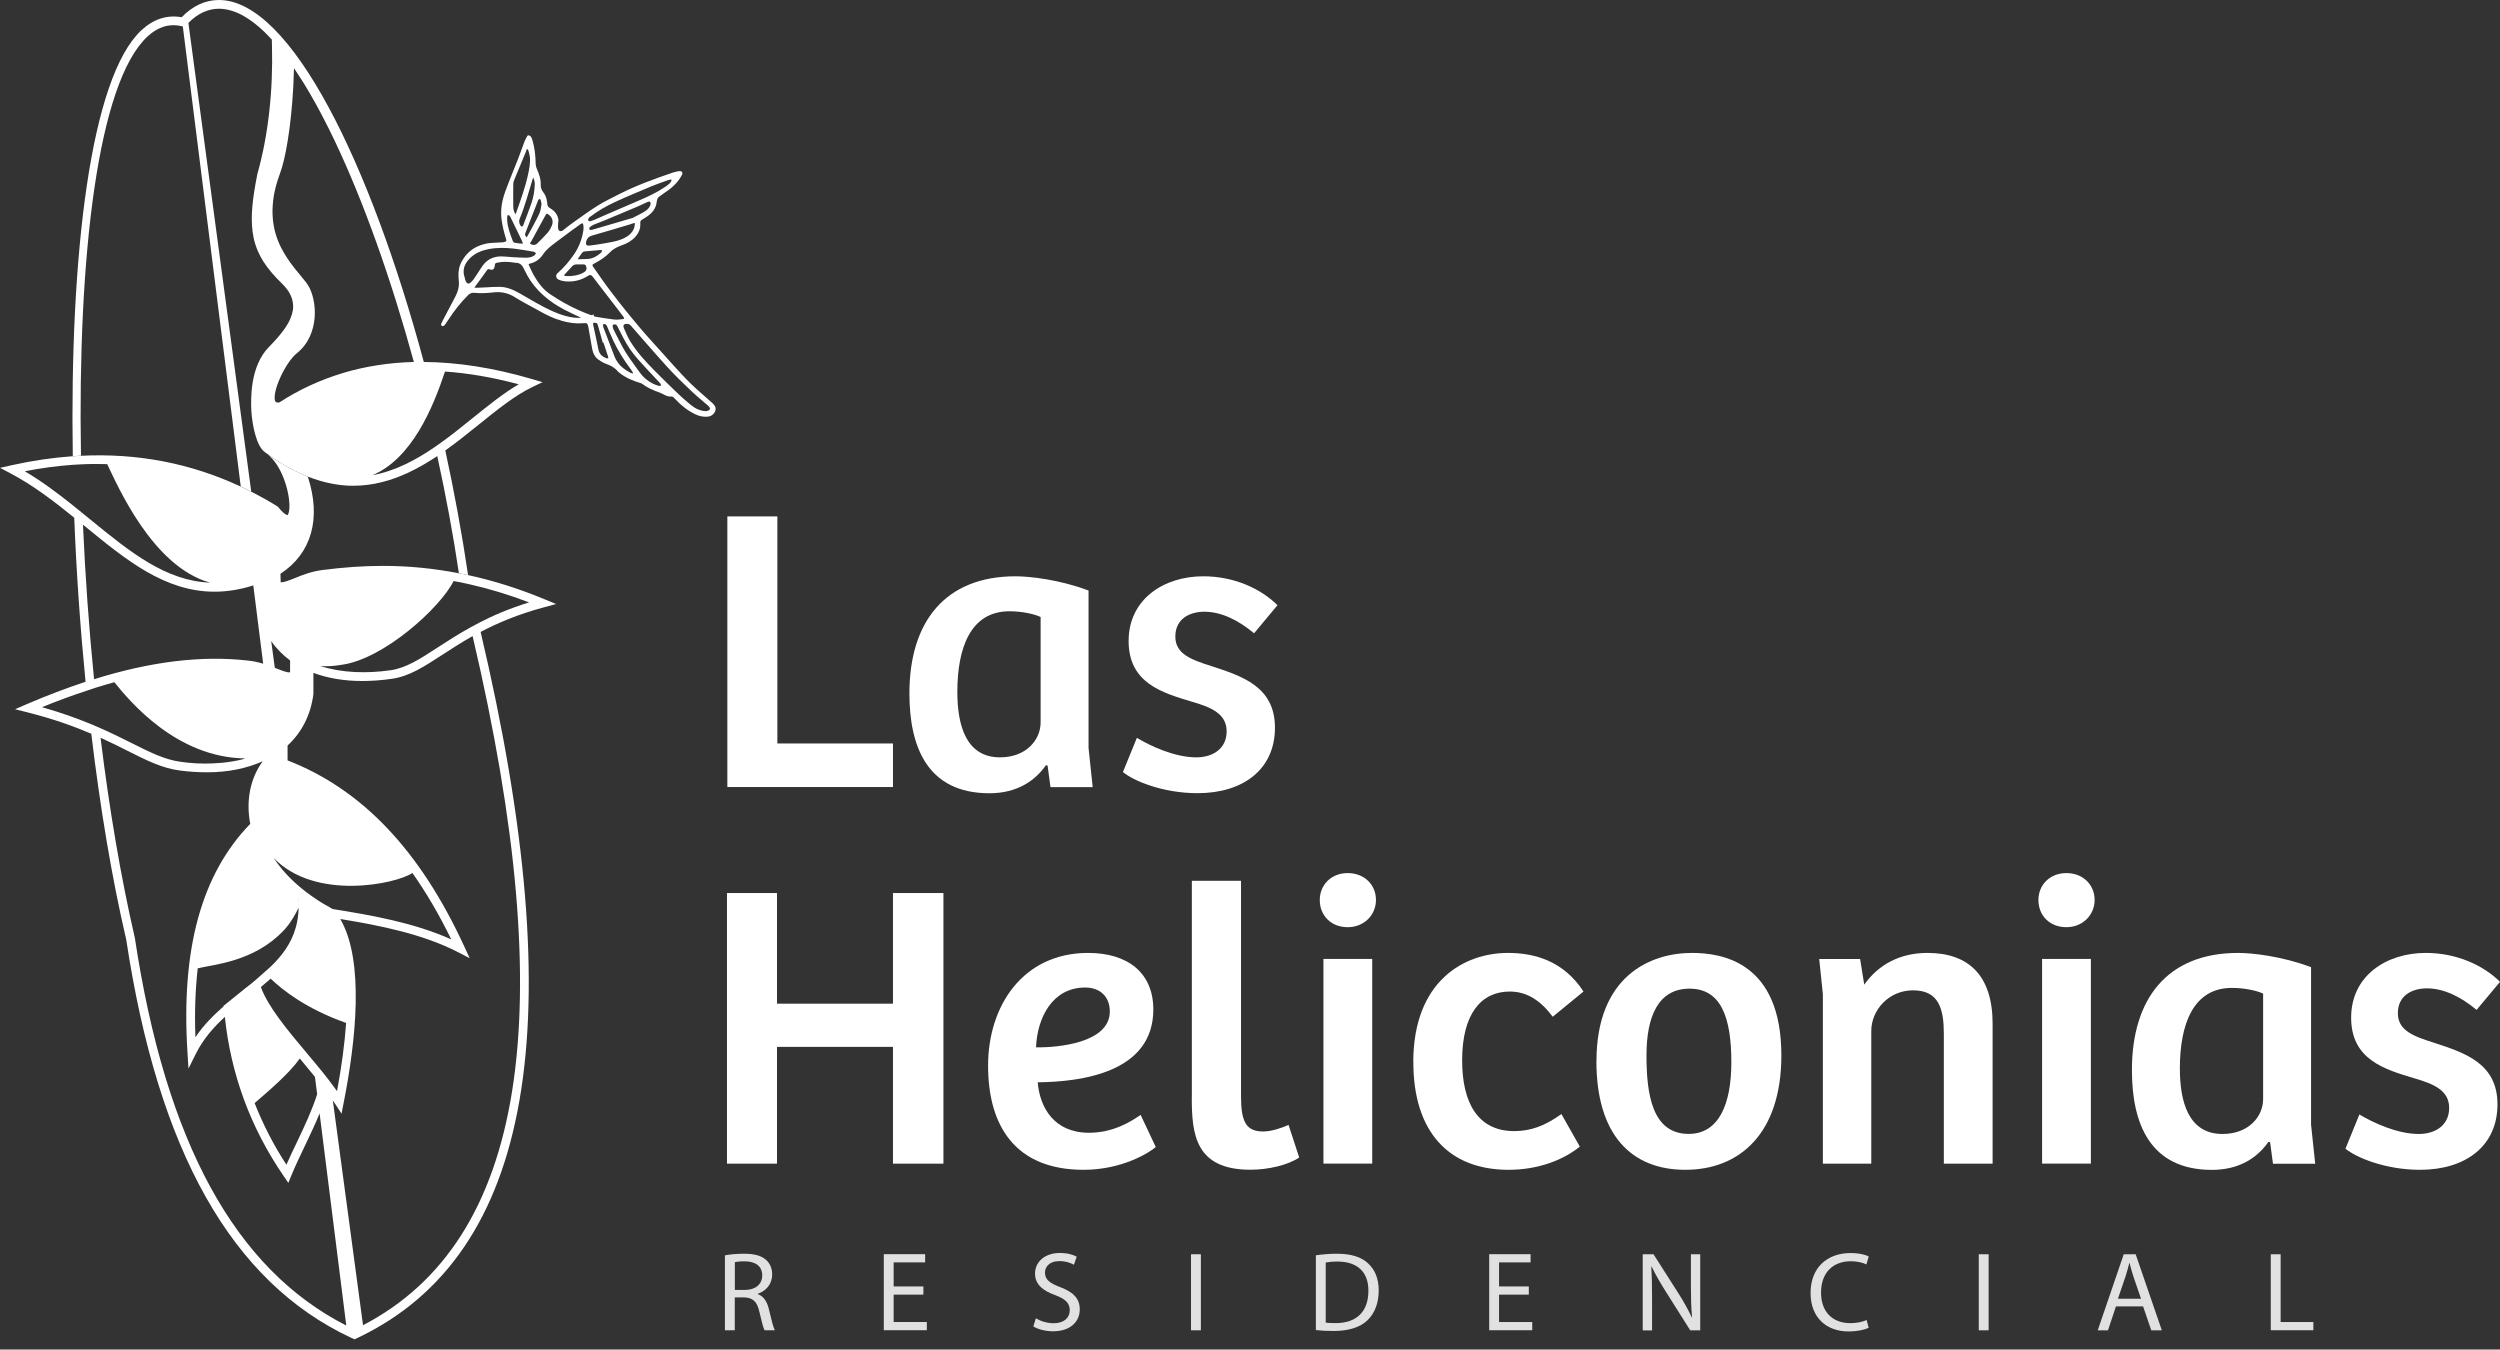
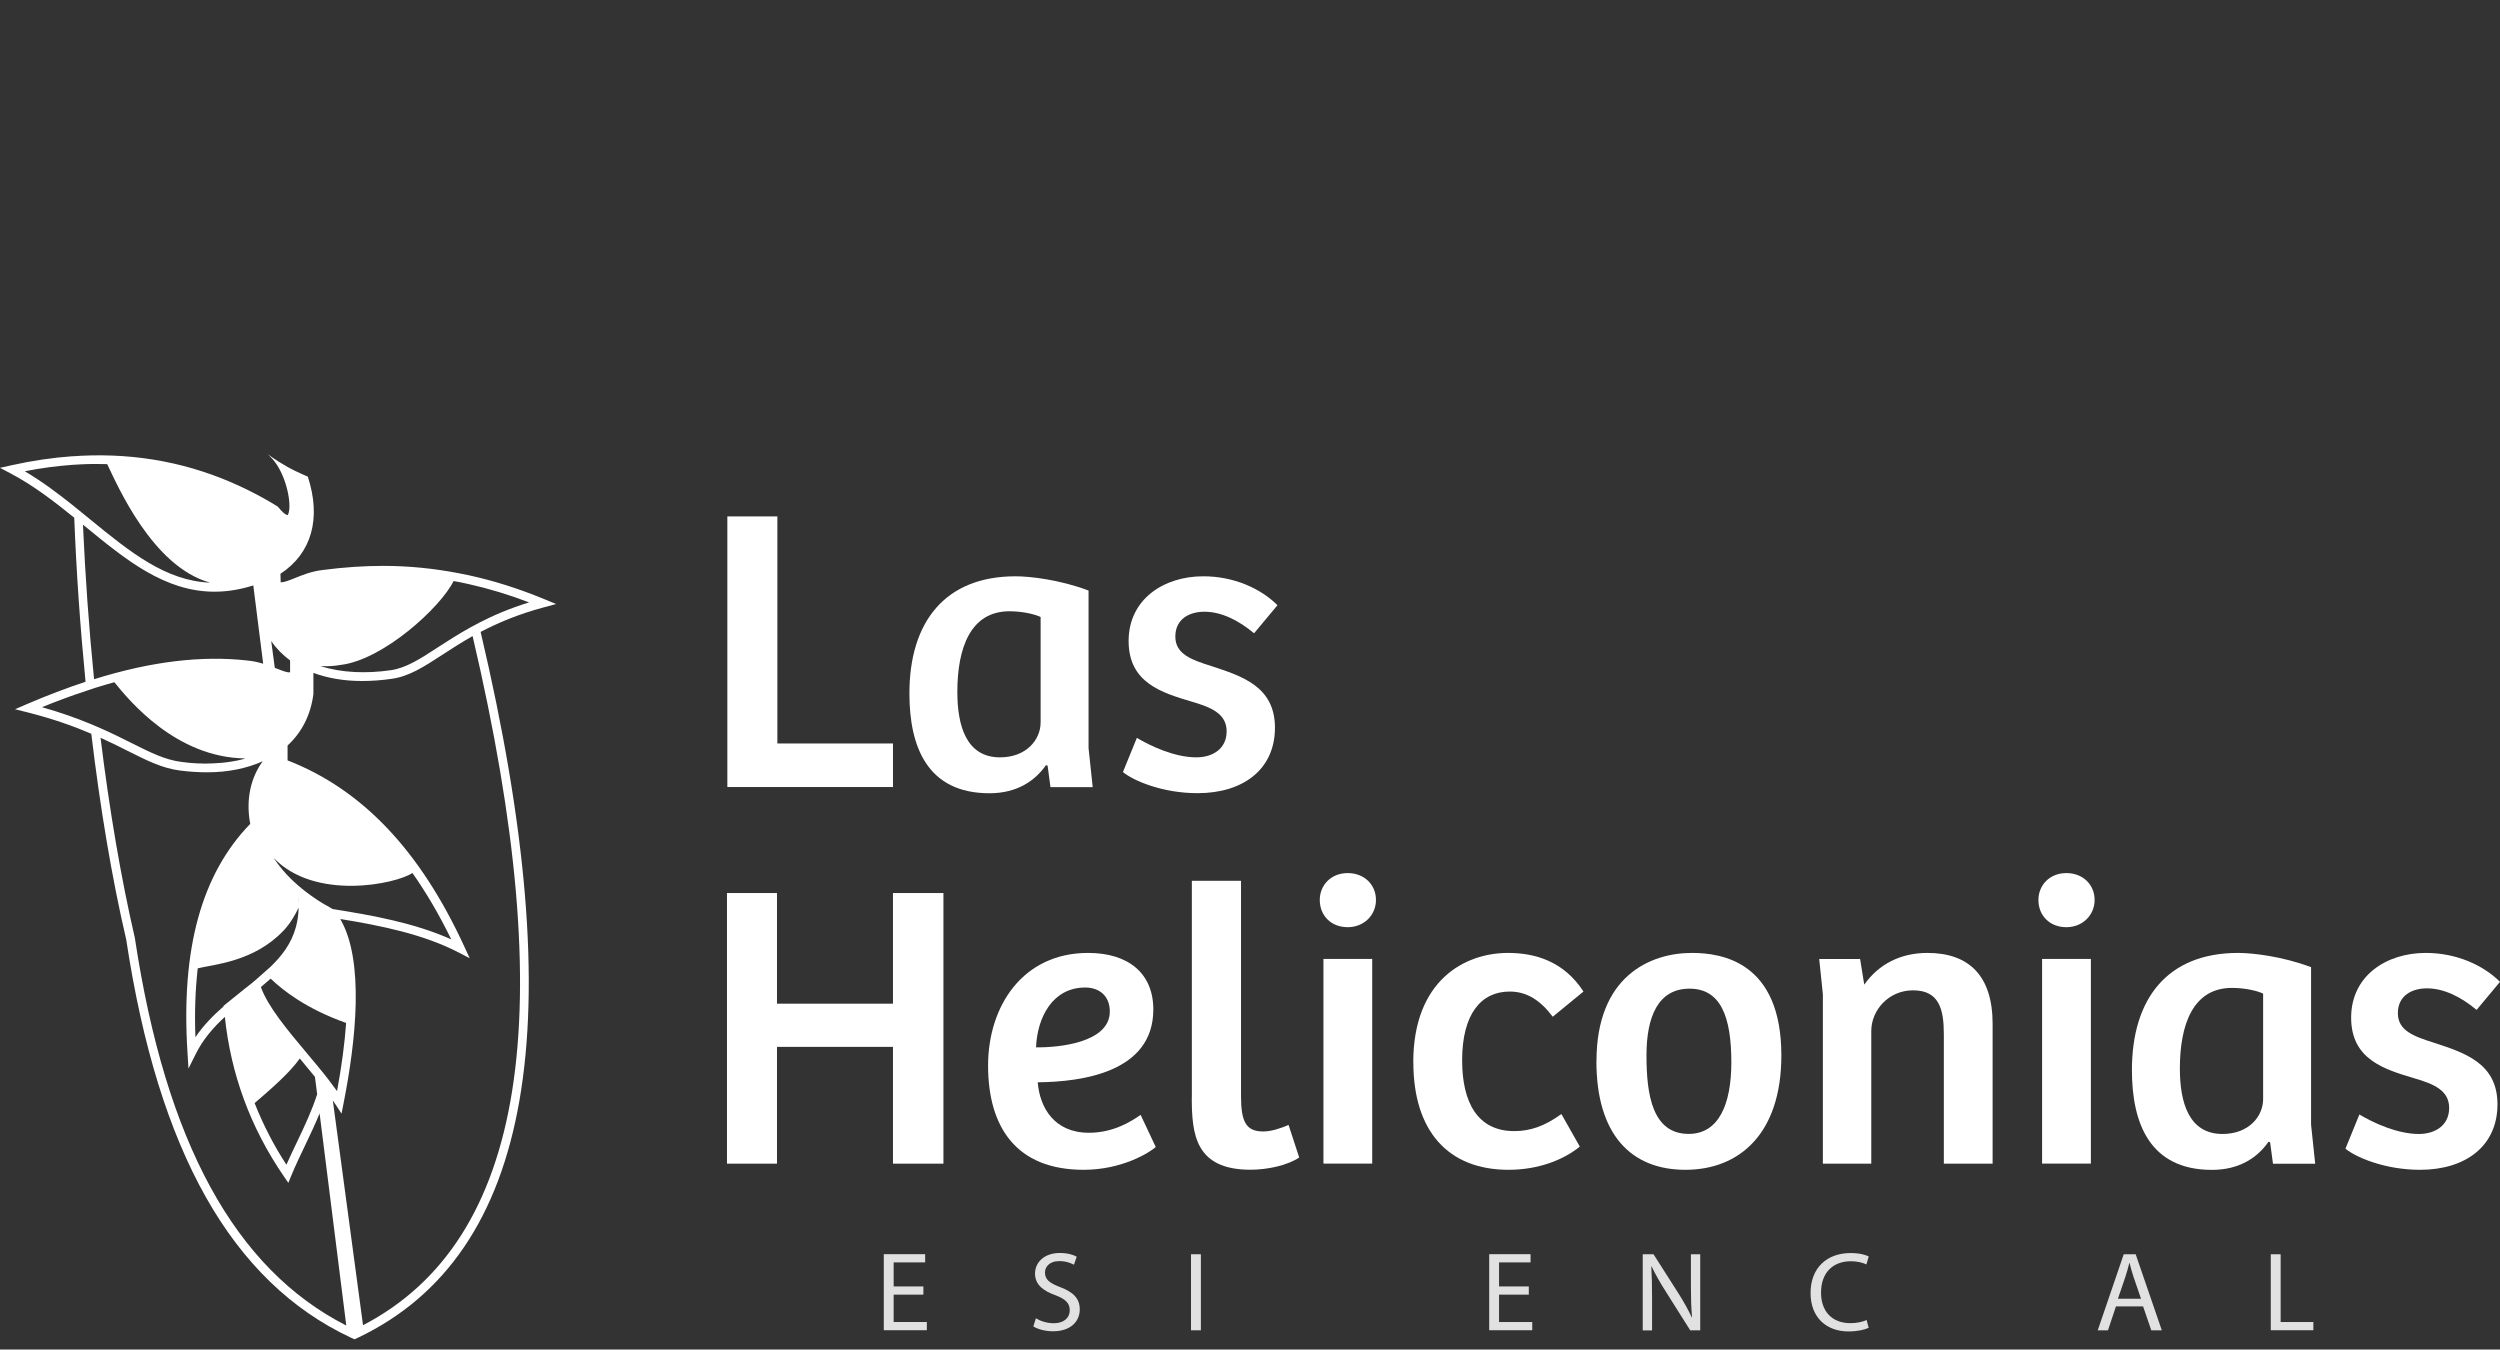
<svg xmlns="http://www.w3.org/2000/svg" width="226" height="122" viewBox="0 0 226 122" fill="none">
  <rect x="0" y="0" width="226" height="122" fill="#333333" stroke="none" />
  <g id="Logo Las Heliconias">
    <g id="Group">
-       <path id="Vector" d="M39.868 29.306C39.923 29.19 39.972 29.08 40.027 28.97C40.387 28.284 40.753 27.598 41.112 26.912C41.292 26.569 41.444 26.212 41.479 25.828C41.499 25.568 41.472 25.307 41.451 25.046C41.416 24.552 41.499 24.079 41.741 23.64C42.073 23.023 42.55 22.556 43.193 22.268C43.587 22.09 44.002 21.987 44.437 21.959C44.734 21.939 45.032 21.925 45.329 21.911C45.425 21.911 45.522 21.897 45.619 21.87C45.778 21.829 45.806 21.767 45.75 21.616C45.564 21.026 45.419 20.429 45.336 19.812C45.232 18.968 45.377 18.159 45.654 17.377C46.02 16.354 46.448 15.353 46.842 14.344C47.043 13.83 47.216 13.309 47.416 12.794C47.485 12.609 47.589 12.444 47.679 12.266C47.713 12.252 47.755 12.238 47.789 12.231C47.969 12.273 48.038 12.396 48.093 12.561C48.335 13.295 48.411 14.049 48.425 14.818C48.425 14.955 48.467 15.106 48.522 15.236C48.722 15.71 48.902 16.183 48.881 16.704C48.868 16.972 48.964 17.198 49.137 17.411C49.324 17.651 49.414 17.946 49.455 18.248C49.469 18.323 49.469 18.406 49.483 18.481C49.504 18.639 49.58 18.735 49.725 18.817C50.119 19.05 50.402 19.38 50.478 19.839C50.499 19.97 50.45 20.107 50.45 20.244C50.45 20.395 50.43 20.546 50.464 20.69C50.526 20.93 50.727 20.958 50.92 20.8C51.238 20.539 51.563 20.292 51.895 20.059C52.6 19.565 53.291 19.05 54.017 18.598C54.646 18.207 55.316 17.884 55.98 17.548C57.521 16.759 59.153 16.176 60.784 15.614C60.984 15.545 61.192 15.497 61.399 15.47C61.648 15.442 61.758 15.6 61.641 15.826C61.42 16.252 61.115 16.608 60.756 16.924C60.514 17.137 60.238 17.308 59.975 17.5C59.871 17.576 59.775 17.658 59.664 17.72C59.457 17.836 59.395 18.008 59.367 18.241C59.305 18.845 58.952 19.277 58.454 19.599C58.316 19.689 58.185 19.778 58.047 19.853C57.901 19.929 57.867 20.045 57.881 20.189C57.915 20.656 57.749 21.054 57.438 21.404C57.114 21.767 56.706 22 56.256 22.158C55.855 22.302 55.482 22.46 55.171 22.782C54.75 23.221 54.238 23.558 53.692 23.839C53.533 23.921 53.519 23.969 53.623 24.12C53.92 24.546 54.217 24.978 54.515 25.396C54.798 25.794 55.088 26.185 55.386 26.569C55.779 27.084 56.18 27.605 56.588 28.106C57.065 28.689 57.542 29.272 58.033 29.848C58.371 30.246 58.724 30.631 59.07 31.015C59.685 31.701 60.293 32.387 60.915 33.066C61.427 33.628 61.938 34.191 62.484 34.719C63.092 35.309 63.756 35.851 64.378 36.42C64.703 36.715 64.786 36.969 64.592 37.292C64.454 37.518 64.226 37.648 63.956 37.669C63.59 37.697 63.237 37.628 62.899 37.47C62.18 37.141 61.579 36.654 61.046 36.084C60.998 36.036 60.95 35.988 60.901 35.94C60.825 35.865 60.749 35.831 60.618 35.844C60.486 35.858 60.341 35.817 60.21 35.762C59.996 35.673 59.795 35.542 59.574 35.467C59.028 35.275 58.503 35.042 58.033 34.685C57.991 34.651 57.936 34.644 57.888 34.623C57.197 34.424 56.54 34.143 55.973 33.683C55.938 33.656 55.89 33.621 55.862 33.587C55.586 33.237 55.213 33.045 54.798 32.894C54.556 32.812 54.321 32.668 54.107 32.517C53.747 32.263 53.588 31.886 53.519 31.46C53.416 30.85 53.312 30.239 53.201 29.636C53.201 29.601 53.188 29.567 53.181 29.533C53.105 29.217 53.063 29.19 52.738 29.217C51.853 29.293 51.017 29.108 50.195 28.806C49.504 28.545 48.868 28.174 48.225 27.818C47.665 27.509 47.098 27.221 46.566 26.878C45.937 26.473 45.267 26.343 44.534 26.439C44.25 26.473 43.967 26.494 43.684 26.501C43.428 26.501 43.165 26.501 42.91 26.473C42.688 26.453 42.509 26.494 42.336 26.658C41.658 27.331 41.071 28.072 40.559 28.867C40.456 29.032 40.338 29.19 40.228 29.348C40.152 29.457 40.055 29.519 39.917 29.451C39.896 29.396 39.882 29.341 39.861 29.286L39.868 29.306ZM53.678 28.38C53.616 28.566 53.72 28.614 53.851 28.634C54.411 28.723 54.971 28.826 55.538 28.888C55.793 28.915 56.056 28.874 56.312 28.847C56.422 28.833 56.457 28.765 56.374 28.662C56.243 28.49 56.111 28.312 55.98 28.133C55.337 27.296 54.694 26.466 54.051 25.629C53.886 25.417 53.734 25.197 53.561 24.991C53.429 24.827 53.333 24.827 53.16 24.936C52.503 25.355 51.778 25.52 51.003 25.424C50.831 25.403 50.658 25.348 50.499 25.279C50.243 25.156 50.202 24.868 50.409 24.689C50.983 24.189 51.467 23.613 51.895 22.988C52.344 22.33 52.621 21.602 52.738 20.814C52.759 20.676 52.759 20.532 52.738 20.388C52.718 20.169 52.648 20.141 52.469 20.265C51.729 20.807 50.989 21.335 50.264 21.891C49.842 22.213 49.4 22.529 49.096 22.988C48.819 23.413 48.425 23.709 47.921 23.825C47.879 23.832 47.838 23.853 47.789 23.866C47.803 23.914 47.803 23.962 47.824 23.997C47.976 24.319 48.114 24.648 48.294 24.95C48.66 25.581 49.103 26.171 49.711 26.583C50.817 27.331 51.992 27.955 53.25 28.422C53.402 28.476 53.554 28.572 53.685 28.36L53.678 28.38ZM42.882 25.993C42.986 26.007 43.062 26.02 43.131 26.014C43.386 26.007 43.642 25.993 43.891 25.979C44.319 25.959 44.741 25.924 45.17 25.931C45.84 25.938 46.428 26.206 46.994 26.528C47.997 27.104 48.978 27.708 50.043 28.174C50.672 28.449 51.314 28.662 51.999 28.723C52.165 28.737 52.331 28.737 52.496 28.744C52.455 28.682 52.4 28.662 52.351 28.641C51.881 28.415 51.404 28.202 50.941 27.955C50.105 27.509 49.344 26.96 48.681 26.274C48.142 25.712 47.727 25.081 47.402 24.381C47.243 24.038 47.057 23.743 46.614 23.757C46.531 23.757 46.448 23.729 46.365 23.722C45.909 23.66 45.46 23.64 45.004 23.736C44.748 23.791 44.748 23.791 44.72 24.052C44.679 24.36 44.534 24.449 44.25 24.346C44.154 24.312 44.091 24.326 44.036 24.408C43.919 24.58 43.794 24.751 43.67 24.923C43.414 25.266 43.165 25.616 42.882 25.993ZM63.922 37.154C64.205 37.072 64.247 36.935 64.088 36.75C64.046 36.702 63.998 36.661 63.949 36.619C63.472 36.208 62.982 35.81 62.526 35.378C61.765 34.651 60.998 33.923 60.293 33.141C59.173 31.913 58.102 30.651 57.003 29.409C56.948 29.341 56.844 29.293 56.754 29.286C56.388 29.252 56.277 29.382 56.422 29.718C56.595 30.123 56.775 30.528 57.003 30.898C57.59 31.852 58.351 32.675 59.139 33.471C59.844 34.191 60.563 34.891 61.288 35.584C61.62 35.899 61.966 36.208 62.318 36.496C62.602 36.729 62.892 36.956 63.251 37.065C63.486 37.141 63.721 37.189 63.922 37.154ZM42.025 25.17C42.025 25.17 42.018 25.17 42.011 25.17C42.052 25.279 42.087 25.403 42.149 25.506C42.225 25.643 42.37 25.677 42.495 25.581C42.612 25.485 42.73 25.376 42.813 25.252C43.089 24.854 43.338 24.443 43.614 24.045C44.036 23.434 44.638 23.16 45.377 23.18C45.674 23.187 45.971 23.221 46.269 23.242C46.69 23.263 47.112 23.297 47.534 23.297C47.796 23.297 48.066 23.256 48.294 23.105C48.363 23.057 48.404 22.961 48.453 22.885C48.384 22.844 48.322 22.769 48.245 22.755C47.665 22.659 47.084 22.549 46.504 22.481C45.736 22.391 44.969 22.371 44.209 22.515C43.518 22.645 42.882 22.899 42.398 23.434C41.983 23.887 41.79 24.415 41.99 25.033C42.004 25.081 42.018 25.122 42.039 25.17H42.025ZM60.721 16.279C60.721 16.279 60.694 16.252 60.68 16.231C60.59 16.245 60.5 16.245 60.417 16.279C59.899 16.464 59.381 16.636 58.876 16.848C57.777 17.308 56.671 17.768 55.586 18.268C54.819 18.625 54.086 19.044 53.402 19.558C53.346 19.599 53.277 19.634 53.243 19.689C53.201 19.75 53.153 19.832 53.167 19.894C53.194 19.997 53.298 20.018 53.395 19.99C53.499 19.963 53.602 19.929 53.699 19.887C54.003 19.757 54.307 19.62 54.611 19.483C55.641 19.037 56.678 18.584 57.715 18.145C58.558 17.788 59.388 17.404 60.148 16.883C60.286 16.787 60.431 16.684 60.549 16.567C60.625 16.492 60.666 16.375 60.721 16.279ZM46.594 19.366C46.621 19.318 46.635 19.304 46.642 19.284C47.05 18.138 47.465 16.999 47.727 15.812C47.845 15.277 47.955 14.735 47.9 14.18C47.879 13.981 47.81 13.782 47.762 13.59C47.755 13.556 47.713 13.528 47.693 13.494C47.672 13.494 47.651 13.487 47.623 13.48C47.589 13.576 47.561 13.672 47.52 13.768C47.181 14.591 46.836 15.415 46.497 16.238C46.448 16.354 46.407 16.478 46.4 16.601C46.393 17.301 46.386 18.001 46.4 18.701C46.4 18.92 46.462 19.14 46.594 19.366ZM57.404 20.203L57.342 20.155C57.203 20.203 57.058 20.251 56.92 20.292C55.793 20.628 54.66 20.978 53.526 21.294C53.229 21.376 53.07 21.541 52.994 21.822C52.918 22.103 53.022 22.241 53.305 22.199C53.678 22.151 54.051 22.103 54.425 22.035C55.109 21.911 55.8 21.836 56.436 21.52C56.83 21.328 57.141 21.061 57.307 20.656C57.362 20.512 57.369 20.347 57.404 20.196V20.203ZM55.441 29.704C55.441 29.704 55.434 29.704 55.427 29.704C55.531 29.917 55.634 30.137 55.745 30.342C56.021 30.864 56.27 31.399 56.588 31.893C56.968 32.496 57.411 33.059 57.819 33.649C58.13 34.095 58.537 34.431 59.014 34.678C59.187 34.767 59.374 34.829 59.567 34.884C59.623 34.904 59.706 34.856 59.768 34.843C59.747 34.781 59.726 34.719 59.692 34.664C59.678 34.637 59.643 34.616 59.623 34.589C59.256 34.198 58.89 33.814 58.531 33.423C57.991 32.833 57.431 32.256 56.975 31.598C56.512 30.925 56.167 30.191 55.793 29.464C55.766 29.409 55.703 29.341 55.648 29.334C55.406 29.293 55.344 29.375 55.406 29.608C55.413 29.636 55.427 29.663 55.434 29.691L55.441 29.704ZM57.203 19.695C57.563 19.503 57.95 19.325 58.302 19.105C58.531 18.961 58.738 18.762 58.807 18.481C58.828 18.406 58.807 18.303 58.759 18.241C58.731 18.207 58.613 18.227 58.544 18.255C58.219 18.399 57.908 18.556 57.584 18.694C56.637 19.099 55.69 19.489 54.743 19.887C54.383 20.038 54.01 20.169 53.651 20.32C53.526 20.375 53.409 20.464 53.305 20.553C53.27 20.587 53.264 20.683 53.277 20.738C53.284 20.765 53.374 20.786 53.429 20.786C53.485 20.786 53.547 20.765 53.602 20.752C54.798 20.402 55.987 20.052 57.21 19.695H57.203ZM47.9 21.994C48.114 22.192 48.384 22.192 48.57 22.007C48.888 21.692 49.206 21.376 49.504 21.04C49.663 20.862 49.78 20.635 49.877 20.416C50.05 20.011 49.932 19.647 49.58 19.387C49.455 19.291 49.393 19.304 49.317 19.448C48.888 20.23 48.467 21.012 48.038 21.794C47.997 21.87 47.948 21.932 47.9 22V21.994ZM57.197 33.759C57.197 33.759 57.217 33.724 57.231 33.711C57.162 33.608 57.107 33.491 57.031 33.395C56.408 32.565 55.862 31.694 55.42 30.754C55.22 30.329 55.047 29.89 54.86 29.457C54.812 29.341 54.667 29.258 54.57 29.3C54.446 29.355 54.535 29.457 54.535 29.54C54.535 29.574 54.549 29.608 54.563 29.636C54.895 30.507 55.22 31.371 55.558 32.243C55.62 32.407 55.71 32.572 55.814 32.716C56.111 33.169 56.547 33.464 57.017 33.711C57.072 33.738 57.141 33.745 57.203 33.759H57.197ZM48.197 16.046C48.169 16.135 48.156 16.176 48.142 16.224C47.769 17.411 47.465 18.618 46.981 19.771C46.884 20.011 46.939 20.203 47.057 20.402C47.084 20.443 47.147 20.477 47.195 20.484C47.222 20.484 47.271 20.422 47.292 20.381C47.547 19.702 47.817 19.03 48.052 18.344C48.232 17.809 48.322 17.246 48.342 16.684C48.349 16.478 48.315 16.272 48.197 16.046ZM54.556 30.967C54.556 30.967 54.515 30.98 54.494 30.987C54.349 30.466 54.197 29.938 54.051 29.416C53.996 29.217 53.962 29.19 53.754 29.176C53.644 29.176 53.588 29.203 53.616 29.327C53.782 30.088 53.948 30.843 54.1 31.611C54.183 32.023 54.452 32.243 54.819 32.387C54.867 32.407 54.929 32.387 54.985 32.387C54.985 32.339 54.985 32.284 54.971 32.236C54.833 31.817 54.694 31.392 54.556 30.974V30.967ZM47.271 22.041C47.229 21.918 47.209 21.822 47.167 21.733C46.822 21.019 46.476 20.306 46.13 19.592C46.11 19.544 46.061 19.51 46.02 19.476C45.944 19.421 45.875 19.428 45.861 19.531C45.847 19.654 45.84 19.785 45.847 19.908C45.889 20.567 46.123 21.17 46.352 21.774C46.379 21.849 46.462 21.939 46.531 21.945C46.766 21.994 47.015 22.007 47.278 22.035L47.271 22.041ZM47.617 21.458C47.713 21.28 47.817 21.108 47.907 20.937C48.19 20.402 48.494 19.874 48.75 19.318C48.868 19.071 48.902 18.776 48.944 18.502C48.964 18.364 48.909 18.213 48.874 18.076C48.868 18.035 48.805 17.987 48.771 17.987C48.736 17.987 48.688 18.042 48.66 18.076C48.633 18.111 48.626 18.159 48.612 18.2C48.245 19.14 47.879 20.086 47.506 21.026C47.43 21.218 47.451 21.301 47.623 21.458H47.617ZM50.976 24.882C51.059 24.916 51.107 24.957 51.155 24.957C51.702 24.978 52.234 24.916 52.724 24.655C53.015 24.504 53.098 24.285 52.953 23.997C52.932 23.956 52.87 23.914 52.828 23.907C52.607 23.894 52.386 23.901 52.165 23.901C52.006 23.901 51.847 23.935 51.736 24.058C51.487 24.319 51.245 24.587 50.976 24.882ZM52.22 23.434C52.572 23.427 52.877 23.434 53.181 23.407C53.651 23.359 54.031 23.125 54.363 22.81C54.404 22.769 54.411 22.693 54.432 22.638C54.376 22.625 54.328 22.597 54.273 22.604C53.81 22.638 53.346 22.673 52.883 22.721C52.8 22.727 52.697 22.769 52.648 22.824C52.503 23.002 52.379 23.201 52.22 23.434Z" fill="white" />
      <g id="Group_2">
        <path id="Vector_2" d="M50.264 54.6L49.199 54.161C46.877 53.201 44.589 52.48 42.301 51.986C42.025 51.931 41.748 51.877 41.478 51.822C39.211 51.383 36.944 51.156 34.643 51.156C32.915 51.156 31.145 51.273 29.231 51.52C28.187 51.636 27.323 51.986 26.632 52.268C26.127 52.473 25.678 52.645 25.387 52.645C25.387 52.645 25.381 52.638 25.374 52.638L25.353 51.87C28.18 50.017 29.058 46.862 27.827 43.089C27.655 43.02 27.482 42.938 27.309 42.862C26.894 42.677 26.48 42.478 26.051 42.245C25.761 42.08 25.464 41.902 25.166 41.717C24.848 41.518 24.53 41.298 24.206 41.065L24.406 41.257C25.671 42.451 26.279 44.907 26.148 46.08C26.106 46.43 26.017 46.553 25.996 46.567C25.996 46.567 25.947 46.567 25.864 46.519C25.74 46.457 25.512 46.292 25.166 45.86L25.07 45.771C24.683 45.531 24.288 45.298 23.895 45.078C23.501 44.859 23.107 44.646 22.706 44.447C22.395 44.289 22.077 44.131 21.759 43.987C17.259 41.881 12.428 40.948 7.313 41.202C7.064 41.216 6.822 41.236 6.573 41.25C6.573 41.25 6.573 41.25 6.573 41.243C6.573 41.243 6.566 41.243 6.559 41.243C4.748 41.374 2.91 41.641 1.037 42.06L0 42.293L0.94 42.787C3.014 43.878 4.901 45.332 6.711 46.8C6.905 51.719 7.251 56.72 7.734 61.632C6.027 62.194 4.258 62.867 2.419 63.656L1.362 64.115L2.481 64.396C4.845 64.993 6.698 65.666 8.253 66.331C9.048 72.985 10.105 79.345 11.412 84.943C14.308 104.103 20.95 115.868 31.705 120.918L32.044 121.075L32.382 120.918C48.162 113.392 51.791 92.503 43.448 57.125C44.983 56.322 46.815 55.533 49.144 54.909L50.257 54.607L50.264 54.6ZM29.694 97.593C29.072 96.79 28.38 95.974 27.717 95.178C25.989 93.12 24.212 90.993 23.584 89.23L24.468 88.469C25.567 89.525 27.703 91.206 31.29 92.475C31.159 94.321 30.889 96.379 30.468 98.636C30.274 98.368 30.074 98.1 29.866 97.826C29.846 97.799 29.818 97.771 29.797 97.744V97.73L29.687 97.586L29.694 97.593ZM20.224 90.966C19.284 91.789 18.393 92.681 17.667 93.765C17.577 91.522 17.66 89.464 17.874 87.536C19.284 87.186 22.961 86.96 25.636 84.12C25.636 84.12 26.314 83.488 27.005 82.034C27.005 81.746 27.005 81.458 26.984 81.149V81.122C26.984 81.122 26.984 81.122 26.991 81.128C26.991 81.135 26.991 81.142 26.991 81.149C27.012 81.444 27.005 81.732 26.998 82.027C26.984 82.644 26.908 83.207 26.77 83.728C26.763 83.763 26.756 83.797 26.742 83.831C26.341 85.279 25.505 86.39 24.454 87.399L23.169 88.537C23.072 88.62 22.975 88.702 22.872 88.784L22.858 88.805L22.45 89.127C22.326 89.224 22.208 89.32 22.084 89.415C21.627 89.779 21.171 90.143 20.715 90.52L20.204 90.932V90.959L20.224 90.966ZM24.081 54.634V54.641C24.081 54.641 24.081 54.641 24.081 54.634ZM24.351 67.655C24.434 67.607 24.517 67.559 24.593 67.511C24.517 67.559 24.427 67.607 24.351 67.655ZM27.095 95.679C27.558 96.228 28.021 96.79 28.47 97.346L28.671 98.917C28.221 100.337 27.544 101.778 26.874 103.184C26.542 103.877 26.203 104.583 25.892 105.29C24.724 103.506 23.777 101.64 23.017 99.719C24.351 98.567 26.162 97.03 27.095 95.693V95.679ZM29.811 82.02C29.466 81.835 29.127 81.643 28.809 81.437C28.726 81.382 28.65 81.327 28.567 81.272C27.392 80.49 26.376 79.612 25.56 78.652C25.56 78.645 25.547 78.638 25.54 78.631C25.242 78.281 24.98 77.918 24.731 77.547C28.477 81.471 35.811 79.914 37.283 78.919C38.541 80.703 39.709 82.693 40.794 84.922C37.497 83.44 33.709 82.754 30.074 82.178C29.984 82.13 29.894 82.075 29.804 82.027L29.811 82.02ZM24.904 68.252C24.904 68.252 24.924 68.238 24.931 68.231C24.918 68.238 24.911 68.245 24.897 68.252H24.904ZM25.056 67.189C25.132 67.12 25.194 67.051 25.27 66.983C25.187 67.051 25.125 67.12 25.056 67.189ZM26.224 59.697V60.781C25.92 60.809 25.477 60.617 24.98 60.424C24.938 60.411 24.897 60.39 24.855 60.376C24.855 60.376 24.848 60.376 24.841 60.37L24.517 57.948C24.517 57.948 24.523 57.962 24.53 57.968C24.987 58.634 25.56 59.21 26.224 59.704V59.697ZM23.549 51.87C23.597 51.849 23.653 51.822 23.708 51.801C24.019 51.671 24.337 51.534 24.662 51.376C24.703 51.355 24.752 51.342 24.786 51.321C24.745 51.342 24.703 51.355 24.655 51.376C24.351 51.527 24.033 51.671 23.701 51.801C23.646 51.822 23.597 51.842 23.542 51.863C23.528 51.863 23.514 51.877 23.508 51.877L23.466 51.89C23.466 51.89 23.521 51.87 23.549 51.856V51.87ZM6.684 45.757C5.274 44.632 3.815 43.528 2.239 42.602C3.705 42.313 5.156 42.121 6.58 42.019C6.829 41.998 7.078 41.991 7.32 41.977C8.122 41.936 8.909 41.936 9.691 41.957C10.596 43.823 13.775 51.245 19.001 52.672C14.992 52.522 11.757 49.901 8.191 46.985C7.942 46.786 7.693 46.581 7.451 46.382C7.195 46.169 6.94 45.963 6.677 45.757H6.684ZM7.499 47.431C7.499 47.431 7.506 47.438 7.513 47.445C7.582 47.493 7.645 47.548 7.714 47.603C9.545 49.105 11.349 50.58 13.25 51.678C15.151 52.768 17.148 53.489 19.388 53.489C20.487 53.489 21.648 53.317 22.885 52.926C23.01 52.885 23.134 52.844 23.259 52.796C23.134 52.837 23.01 52.885 22.885 52.926C22.885 52.926 22.892 52.933 22.899 52.933L23.791 59.999C23.362 59.869 22.892 59.759 22.374 59.711C18.213 59.244 13.637 59.8 8.515 61.398C8.515 61.398 8.515 61.392 8.515 61.385C8.515 61.385 8.509 61.385 8.502 61.385C8.039 56.761 7.707 52.062 7.499 47.424V47.431ZM8.156 65.432C6.919 64.925 5.502 64.41 3.795 63.93C5.184 63.361 6.518 62.873 7.831 62.441C8.08 62.359 8.336 62.27 8.585 62.188C9.179 62.002 9.76 61.831 10.34 61.673C11.709 63.374 15.946 68.492 22.18 68.561C22.084 68.588 21.994 68.622 21.897 68.65C21.323 68.794 20.722 68.89 20.114 68.952C19.989 68.965 19.858 68.965 19.734 68.979C19.554 68.993 19.374 69.007 19.194 69.013C18.268 69.048 17.321 69 16.395 68.876C14.923 68.691 13.596 68.025 11.916 67.182C11.052 66.749 10.091 66.269 8.979 65.782C8.716 65.666 8.439 65.549 8.156 65.432ZM19.201 69.02C18.275 69.055 17.328 69.007 16.402 68.883C17.328 69 18.268 69.048 19.201 69.02ZM12.193 84.799C10.928 79.338 9.884 73.157 9.089 66.695C10.008 67.106 10.817 67.511 11.557 67.888C13.306 68.766 14.688 69.459 16.291 69.658C17.135 69.768 17.95 69.816 18.724 69.816C20.66 69.816 22.332 69.452 23.749 68.821C22.65 70.317 22.229 72.299 22.602 74.371C22.602 74.406 22.623 74.44 22.63 74.467C18.213 79.016 16.354 85.773 16.948 95.13L17.038 96.598L17.695 95.281C18.358 93.943 19.291 92.88 20.328 91.926C20.867 97.099 22.643 101.942 25.65 106.326L26.065 106.93L26.341 106.257C26.715 105.345 27.164 104.419 27.592 103.52C28.042 102.573 28.498 101.62 28.892 100.653L31.304 119.827C21.247 114.709 14.985 103.259 12.193 84.805V84.799ZM32.051 120.204L32.092 120.183C32.092 120.183 32.065 120.197 32.057 120.204H32.051ZM32.065 120.211L32.106 120.19C32.106 120.19 32.078 120.204 32.071 120.211H32.065ZM32.818 119.806L30.088 99.486C30.171 99.61 30.267 99.733 30.343 99.857L30.876 100.673L31.062 99.719C32.175 94.087 32.963 86.843 30.758 83.077C34.456 83.68 38.258 84.449 41.444 86.095L42.46 86.623L41.983 85.588C37.981 76.882 32.749 71.366 25.996 68.739V67.394C27.261 66.228 28.083 64.671 28.332 62.743V60.829C29.611 61.303 31.083 61.563 32.735 61.563C33.585 61.563 34.484 61.501 35.417 61.364C36.993 61.145 38.313 60.28 39.992 59.19C40.808 58.661 41.693 58.085 42.723 57.502C50.768 91.741 47.513 112.164 32.804 119.806H32.818ZM43.269 56.322C43.02 56.452 42.785 56.576 42.55 56.706C41.416 57.33 40.442 57.962 39.564 58.531C37.967 59.574 36.709 60.39 35.313 60.589C33.163 60.898 30.903 60.836 28.961 60.212C29.59 60.253 30.212 60.212 30.793 60.109C34.65 59.656 39.854 54.881 41.002 52.528C41.195 52.563 41.389 52.59 41.582 52.631C41.859 52.686 42.135 52.748 42.405 52.81C44.209 53.214 46.013 53.763 47.831 54.456C46.027 55.012 44.541 55.657 43.262 56.322H43.269Z" fill="white" />
-         <path id="Vector_3" d="M7.32 41.195C7.009 23.242 8.84 7.471 13.326 3.307C13.513 3.135 13.699 2.984 13.893 2.854C14.273 2.593 14.667 2.429 15.068 2.339C15.268 2.298 15.476 2.278 15.69 2.278C15.946 2.278 16.208 2.312 16.471 2.374L16.526 2.387L21.765 43.987C22.076 44.132 22.395 44.282 22.699 44.44C22.699 44.44 22.706 44.44 22.712 44.44L19.872 23.256L17.031 2.072C17.452 1.646 17.895 1.324 18.358 1.111C18.821 0.899 19.298 0.789 19.789 0.789C19.982 0.789 20.176 0.803 20.369 0.837C20.756 0.899 21.15 1.022 21.551 1.201C21.752 1.29 21.945 1.393 22.146 1.516C22.947 1.989 23.756 2.682 24.572 3.574L24.586 4.082C24.613 5.111 24.606 6.14 24.565 7.155C24.482 9.193 24.254 11.182 23.901 13.034C23.722 13.96 23.514 14.852 23.272 15.703C23.141 16.348 23.037 16.938 22.954 17.494C22.83 18.324 22.768 19.064 22.761 19.73C22.761 20.622 22.858 21.397 23.093 22.117C23.148 22.296 23.217 22.474 23.286 22.645C23.431 22.988 23.611 23.325 23.818 23.654C24.24 24.312 24.793 24.957 25.498 25.643C25.85 25.986 26.106 26.329 26.265 26.679C26.431 27.022 26.5 27.365 26.5 27.715C26.5 27.948 26.459 28.182 26.39 28.415C26.355 28.532 26.314 28.648 26.265 28.765C26.12 29.122 25.906 29.478 25.636 29.849C25.277 30.336 24.828 30.843 24.309 31.372C23.887 31.797 23.576 32.298 23.341 32.833C23.106 33.368 22.954 33.931 22.858 34.479C22.761 35.028 22.719 35.563 22.706 36.03C22.692 36.496 22.706 36.908 22.726 37.203C22.747 37.539 22.788 37.896 22.851 38.259C22.906 38.623 22.989 38.986 23.086 39.323C23.279 40.002 23.556 40.585 23.922 40.859C24.019 40.935 24.116 40.99 24.212 41.065C24.537 41.298 24.862 41.518 25.18 41.724C25.477 41.916 25.774 42.094 26.065 42.252C26.493 42.492 26.908 42.691 27.323 42.869C27.495 42.945 27.668 43.027 27.841 43.096C27.841 43.096 27.848 43.096 27.855 43.096C28.574 43.377 29.272 43.576 29.949 43.713C30.288 43.782 30.627 43.83 30.951 43.864C31.276 43.898 31.608 43.912 31.933 43.912C33.709 43.912 35.347 43.452 36.882 42.739C37.801 42.314 38.679 41.792 39.529 41.23C40.303 44.77 40.967 48.33 41.485 51.822C41.755 51.877 42.024 51.932 42.301 51.986C42.301 51.986 42.308 51.986 42.315 51.986C41.762 48.255 41.071 44.468 40.255 40.722C41.306 39.974 42.301 39.172 43.248 38.41C44.948 37.038 46.552 35.742 48.128 34.987L49.047 34.548L48.065 34.26C44.623 33.251 41.368 32.744 38.313 32.723C33.516 14.914 26.32 0 19.789 0C18.565 0 17.432 0.521 16.423 1.557C15.102 1.324 13.886 1.715 12.787 2.73C8.19 6.997 6.29 23.037 6.58 41.243C6.822 41.223 7.064 41.209 7.306 41.195C7.306 41.195 7.313 41.195 7.32 41.195ZM40.227 33.587C42.356 33.738 44.575 34.116 46.89 34.74C45.529 35.536 44.16 36.64 42.729 37.793C41.858 38.492 40.974 39.213 40.048 39.885C39.806 40.063 39.564 40.235 39.322 40.4C37.573 41.6 35.707 42.588 33.661 42.959C37.214 41.47 39.135 36.901 40.227 33.587ZM24.689 18.131C24.779 17.37 24.986 16.547 25.325 15.641C25.788 14.413 26.314 11.553 26.514 7.814C26.542 7.279 26.562 6.73 26.576 6.16C27.067 6.888 27.565 7.67 28.055 8.52C28.795 9.789 29.521 11.189 30.239 12.691C32.873 18.221 35.361 25.225 37.414 32.723C36.288 32.751 35.188 32.847 34.117 33.018C33.046 33.183 32.002 33.416 30.986 33.725C29.97 34.033 28.988 34.404 28.035 34.843C27.081 35.282 26.155 35.797 25.263 36.373C25.187 36.386 25.132 36.393 25.083 36.386C25.035 36.386 25 36.373 24.973 36.366C24.945 36.359 24.931 36.338 24.917 36.325C24.904 36.311 24.897 36.297 24.89 36.283C24.841 36.194 24.828 36.071 24.828 35.92C24.828 35.33 25.18 34.363 25.65 33.498C26.003 32.847 26.424 32.264 26.825 31.941C27.896 31.09 28.346 29.876 28.442 28.724C28.491 28.147 28.442 27.585 28.339 27.084C28.283 26.837 28.221 26.604 28.138 26.391C28.062 26.178 27.972 25.993 27.876 25.835C27.786 25.684 27.668 25.527 27.537 25.362C27.406 25.198 27.261 25.019 27.102 24.827C26.832 24.505 26.535 24.141 26.251 23.75C26.155 23.62 26.058 23.482 25.968 23.338C25.781 23.057 25.602 22.755 25.436 22.433C25.021 21.623 24.71 20.683 24.648 19.565C24.62 19.119 24.634 18.646 24.696 18.138L24.689 18.131Z" fill="white" />
      </g>
      <g id="Group_3">
        <g id="Group_4">
          <g id="Group_5">
            <path id="Vector_4" d="M70.274 46.684V67.21H80.725V71.147H65.753V46.684H70.274Z" fill="white" />
            <path id="Vector_5" d="M82.211 62.689C82.211 56.213 85.432 52.097 91.811 52.097C93.069 52.097 95.779 52.392 98.405 53.386V67.621L98.779 71.154H94.963L94.701 69.206L94.555 69.172C93.553 70.606 91.922 71.71 89.441 71.71C83.842 71.71 82.211 67.518 82.211 62.696V62.689ZM94.072 65.302V55.774C93.519 55.513 92.406 55.259 91.251 55.259C87.733 55.259 86.544 58.573 86.544 62.545C86.544 65.563 87.326 68.465 90.401 68.465C92.772 68.465 94.072 66.88 94.072 65.302Z" fill="white" />
            <path id="Vector_6" d="M101.515 69.789L102.773 66.702C103.997 67.436 106.181 68.465 108.144 68.465C109.63 68.465 110.888 67.69 110.888 66.112C110.888 64.534 109.519 63.944 107.736 63.43C105.034 62.62 102.027 61.735 102.027 57.948C102.027 54.162 105.213 52.097 108.773 52.097C111.552 52.097 113.964 53.201 115.484 54.71L113.369 57.249C111.959 56.069 110.404 55.3 108.884 55.3C107.515 55.3 106.25 55.959 106.25 57.544C106.25 59.128 107.695 59.643 109.547 60.226C112.215 61.111 115.256 62.03 115.256 65.783C115.256 69.535 112.402 71.703 108.255 71.703C105.068 71.703 102.435 70.564 101.509 69.789H101.515Z" fill="white" />
          </g>
          <g id="Group_6">
            <path id="Vector_7" d="M70.239 80.731V90.733H80.724V80.731H85.286V105.194H80.724V94.637H70.239V105.194H65.719V80.731H70.239Z" fill="white" />
            <path id="Vector_8" d="M89.323 96.331C89.323 90.925 92.475 86.144 98.364 86.144C101.993 86.144 104.26 87.982 104.26 91.255C104.26 96.921 97.845 97.799 93.809 97.84C93.996 100.118 95.295 102.402 98.44 102.402C100.624 102.402 102.221 101.408 103.112 100.783L104.481 103.692C103.886 104.207 101.44 105.75 97.956 105.75C91.839 105.75 89.323 101.854 89.323 96.331ZM100.327 91.44C100.327 90.082 99.435 89.272 98.101 89.272C95.136 89.272 93.767 91.996 93.657 94.678C95.661 94.712 100.327 94.273 100.327 91.44Z" fill="white" />
            <path id="Vector_9" d="M107.743 99.198V79.626H112.188V99.123C112.188 101.442 112.672 102.285 114.192 102.285C114.897 102.285 115.713 102.025 116.487 101.695L117.448 104.638C116.411 105.338 114.628 105.743 113.038 105.743C108.034 105.743 107.737 102.505 107.737 99.198H107.743Z" fill="white" />
            <path id="Vector_10" d="M119.307 81.355C119.307 80.031 120.309 78.927 121.83 78.927C123.35 78.927 124.387 79.99 124.387 81.355C124.387 82.72 123.309 83.818 121.83 83.818C120.351 83.818 119.307 82.789 119.307 81.355ZM124.048 86.686V105.188H119.639V86.686H124.048Z" fill="white" />
            <path id="Vector_11" d="M127.76 96.036C127.76 88.641 132.391 86.144 136.324 86.144C138.737 86.144 141.363 86.878 143.146 89.636L140.368 91.913C139.29 90.479 138.073 89.636 136.476 89.636C133.919 89.636 132.177 91.625 132.177 95.851C132.177 99.679 133.587 102.252 136.884 102.252C138.329 102.252 139.628 101.812 141.149 100.708L142.815 103.651C141.37 104.831 139.11 105.75 136.366 105.75C130.919 105.75 127.767 102.258 127.767 96.036H127.76Z" fill="white" />
            <path id="Vector_12" d="M144.322 95.926C144.322 88.277 149.139 86.144 152.955 86.144C155.699 86.144 161.035 86.988 161.035 95.412C161.035 102.471 157.254 105.75 152.36 105.75C147.467 105.75 144.315 102.588 144.315 95.926H144.322ZM156.514 96.036C156.514 91.913 155.554 89.375 152.733 89.375C149.913 89.375 148.842 91.879 148.842 95.405C148.842 98.931 149.36 102.505 152.657 102.505C155.36 102.505 156.514 99.857 156.514 96.029V96.036Z" fill="white" />
            <path id="Vector_13" d="M164.449 86.693H168.154L168.527 89.011C169.827 87.173 171.79 86.144 174.237 86.144C177.983 86.144 180.132 88.202 180.132 92.544V105.195H175.723V93.498C175.723 91.255 175.315 89.526 172.944 89.526C170.718 89.526 169.163 91.33 169.163 93.203V105.195H164.788V89.889L164.456 86.686L164.449 86.693Z" fill="white" />
            <path id="Vector_14" d="M184.273 81.355C184.273 80.031 185.275 78.927 186.796 78.927C188.316 78.927 189.353 79.99 189.353 81.355C189.353 82.72 188.275 83.818 186.796 83.818C185.317 83.818 184.273 82.789 184.273 81.355ZM189.015 86.686V105.188H184.605V86.686H189.015Z" fill="white" />
            <path id="Vector_15" d="M192.726 96.736C192.726 90.26 195.947 86.144 202.326 86.144C203.584 86.144 206.294 86.439 208.92 87.433V101.668L209.294 105.201H205.478L205.216 103.253L205.071 103.219C204.068 104.653 202.437 105.757 199.956 105.757C194.357 105.757 192.726 101.566 192.726 96.743V96.736ZM204.587 99.35V89.821C204.034 89.56 202.921 89.306 201.767 89.306C198.248 89.306 197.06 92.62 197.06 96.592C197.06 99.61 197.841 102.512 200.916 102.512C203.287 102.512 204.587 100.928 204.587 99.35Z" fill="white" />
            <path id="Vector_16" d="M212.031 103.836L213.289 100.749C214.512 101.483 216.697 102.512 218.66 102.512C220.139 102.512 221.404 101.737 221.404 100.159C221.404 98.581 220.035 97.991 218.252 97.477C215.549 96.667 212.543 95.782 212.543 91.996C212.543 88.209 215.729 86.144 219.289 86.144C222.067 86.144 224.479 87.248 226 88.757L223.885 91.296C222.475 90.116 220.92 89.347 219.399 89.347C218.031 89.347 216.766 90.006 216.766 91.591C216.766 93.175 218.21 93.69 220.063 94.273C222.731 95.158 225.772 96.077 225.772 99.83C225.772 103.582 222.917 105.75 218.77 105.75C215.584 105.75 212.95 104.611 212.024 103.836H212.031Z" fill="white" />
          </g>
        </g>
        <g id="Group_7">
-           <path id="Vector_17" d="M65.539 113.481C65.988 113.392 66.638 113.337 67.253 113.337C68.207 113.337 68.822 113.509 69.258 113.9C69.61 114.208 69.804 114.675 69.804 115.203C69.804 116.109 69.23 116.712 68.497 116.959V116.987C69.03 117.172 69.348 117.659 69.513 118.373C69.742 119.333 69.901 119.992 70.046 120.259H69.12C69.009 120.067 68.85 119.477 68.656 118.62C68.449 117.673 68.083 117.316 67.267 117.282H66.424V120.259H65.532V113.481H65.539ZM66.431 116.609H67.343C68.297 116.609 68.905 116.088 68.905 115.306C68.905 114.421 68.255 114.03 67.316 114.023C66.887 114.023 66.576 114.064 66.431 114.105V116.616V116.609Z" fill="#E1E1E1" />
          <path id="Vector_18" d="M83.475 117.035H80.786V119.511H83.786V120.252H79.895V113.378H83.634V114.119H80.786V116.294H83.475V117.028V117.035Z" fill="#E1E1E1" />
          <path id="Vector_19" d="M93.65 119.175C94.051 119.422 94.638 119.621 95.253 119.621C96.166 119.621 96.705 119.141 96.705 118.448C96.705 117.803 96.332 117.44 95.398 117.083C94.272 116.685 93.567 116.102 93.567 115.135C93.567 114.065 94.459 113.269 95.806 113.269C96.518 113.269 97.03 113.433 97.334 113.605L97.085 114.332C96.857 114.209 96.394 114.003 95.772 114.003C94.825 114.003 94.465 114.565 94.465 115.032C94.465 115.677 94.887 115.992 95.841 116.356C97.009 116.802 97.61 117.364 97.61 118.373C97.61 119.429 96.822 120.349 95.184 120.349C94.514 120.349 93.788 120.156 93.415 119.909L93.643 119.169L93.65 119.175Z" fill="#E1E1E1" />
          <path id="Vector_20" d="M108.559 113.385V120.259H107.667V113.385H108.559Z" fill="#E1E1E1" />
-           <path id="Vector_21" d="M118.955 113.481C119.501 113.399 120.144 113.337 120.856 113.337C122.141 113.337 123.054 113.632 123.662 114.195C124.277 114.757 124.636 115.553 124.636 116.665C124.636 117.776 124.284 118.702 123.641 119.333C122.991 119.978 121.927 120.321 120.579 120.321C119.943 120.321 119.411 120.294 118.955 120.239V113.481ZM119.846 119.56C120.075 119.601 120.399 119.608 120.752 119.608C122.66 119.608 123.703 118.544 123.703 116.692C123.717 115.073 122.791 114.044 120.897 114.044C120.434 114.044 120.088 114.085 119.846 114.133V119.56Z" fill="#E1E1E1" />
          <path id="Vector_22" d="M138.204 117.035H135.515V119.512H138.515V120.253H134.624V113.379H138.363V114.12H135.515V116.294H138.204V117.028V117.035Z" fill="#E1E1E1" />
          <path id="Vector_23" d="M148.503 120.26V113.386H149.478L151.697 116.864C152.208 117.667 152.609 118.394 152.941 119.093H152.962C152.879 118.167 152.858 117.33 152.858 116.26V113.386H153.701V120.26H152.796L150.598 116.775C150.114 116.013 149.651 115.224 149.305 114.483H149.278C149.326 115.361 149.347 116.185 149.347 117.33V120.267H148.503V120.26Z" fill="#E1E1E1" />
          <path id="Vector_24" d="M168.928 120.033C168.597 120.198 167.94 120.362 167.097 120.362C165.148 120.362 163.675 119.141 163.675 116.884C163.675 114.627 165.141 113.276 167.29 113.276C168.154 113.276 168.7 113.461 168.935 113.584L168.721 114.305C168.382 114.14 167.898 114.017 167.325 114.017C165.7 114.017 164.622 115.046 164.622 116.85C164.622 118.531 165.597 119.614 167.283 119.614C167.829 119.614 168.382 119.505 168.742 119.326L168.928 120.033Z" fill="#E1E1E1" />
-           <path id="Vector_25" d="M179.773 113.386V120.26H178.881V113.386H179.773Z" fill="#E1E1E1" />
+           <path id="Vector_25" d="M179.773 113.386V120.26V113.386H179.773Z" fill="#E1E1E1" />
          <path id="Vector_26" d="M191.281 118.099L190.562 120.26H189.636L191.986 113.386H193.065L195.428 120.26H194.475L193.735 118.099H191.281ZM193.548 117.406L192.871 115.43C192.719 114.984 192.615 114.573 192.512 114.175H192.491C192.387 114.579 192.277 114.998 192.138 115.416L191.461 117.406H193.548Z" fill="#E1E1E1" />
          <path id="Vector_27" d="M205.278 113.386H206.17V119.512H209.128V120.253H205.278V113.379V113.386Z" fill="#E1E1E1" />
        </g>
      </g>
    </g>
  </g>
</svg>